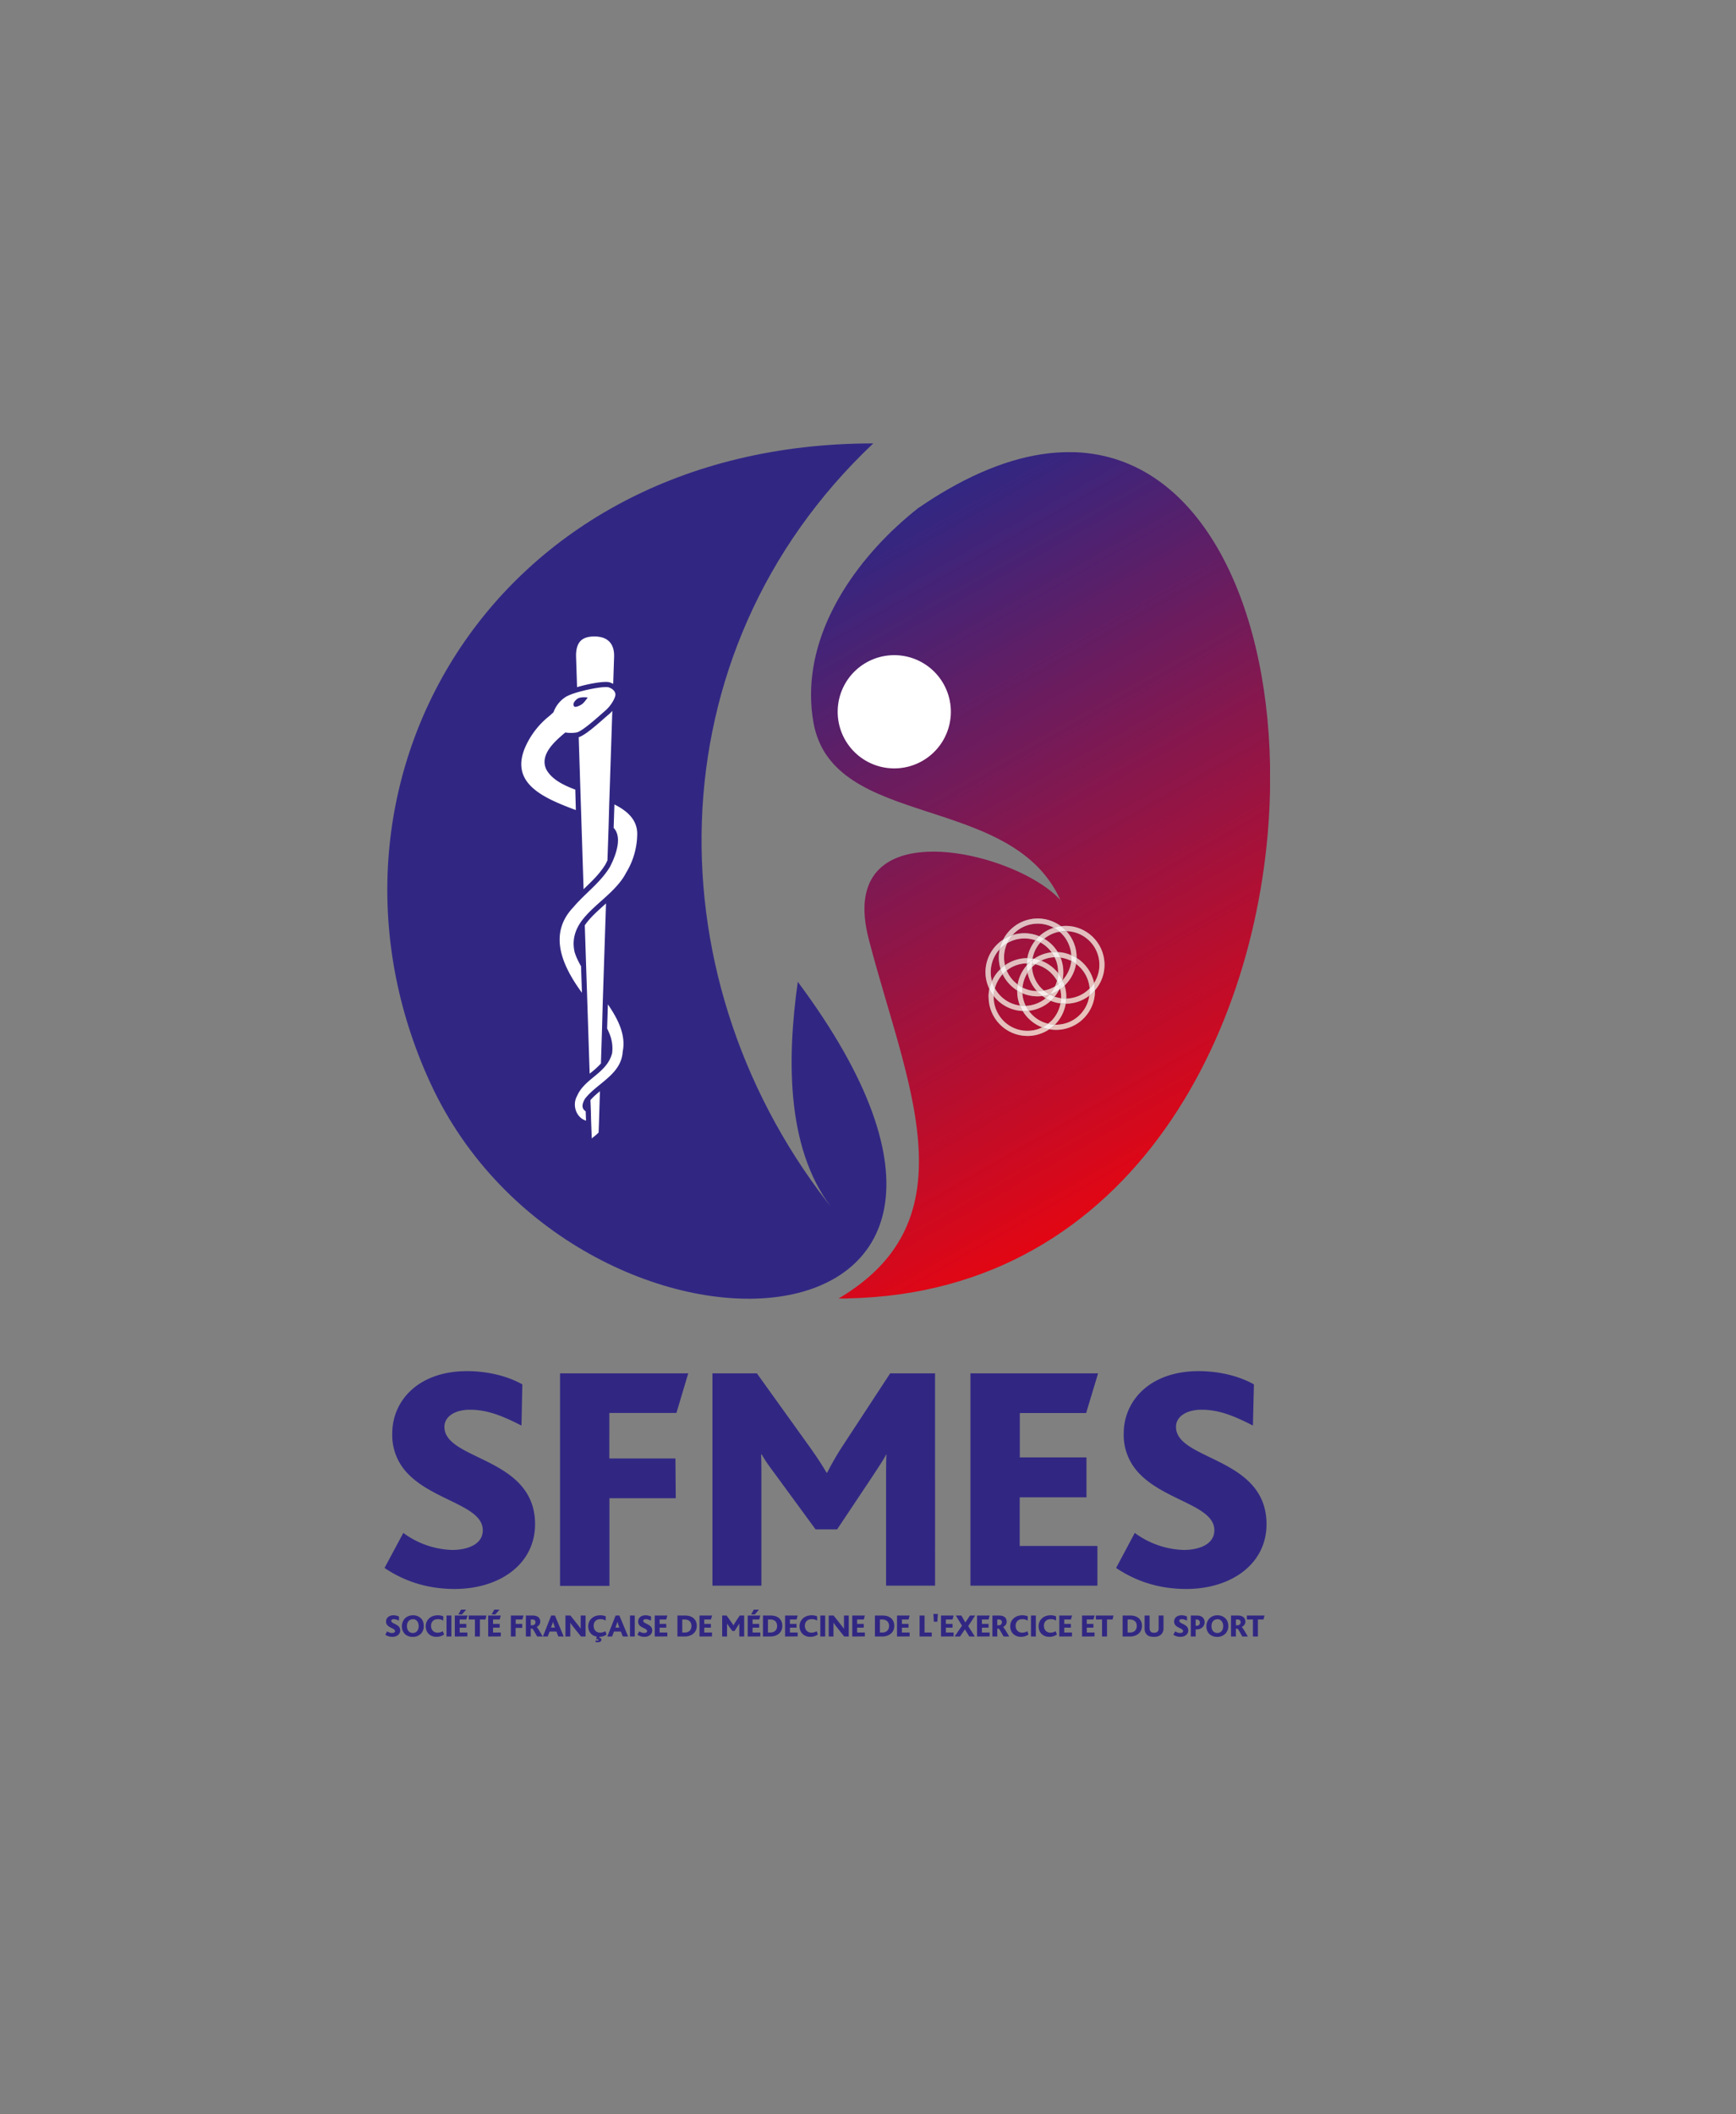
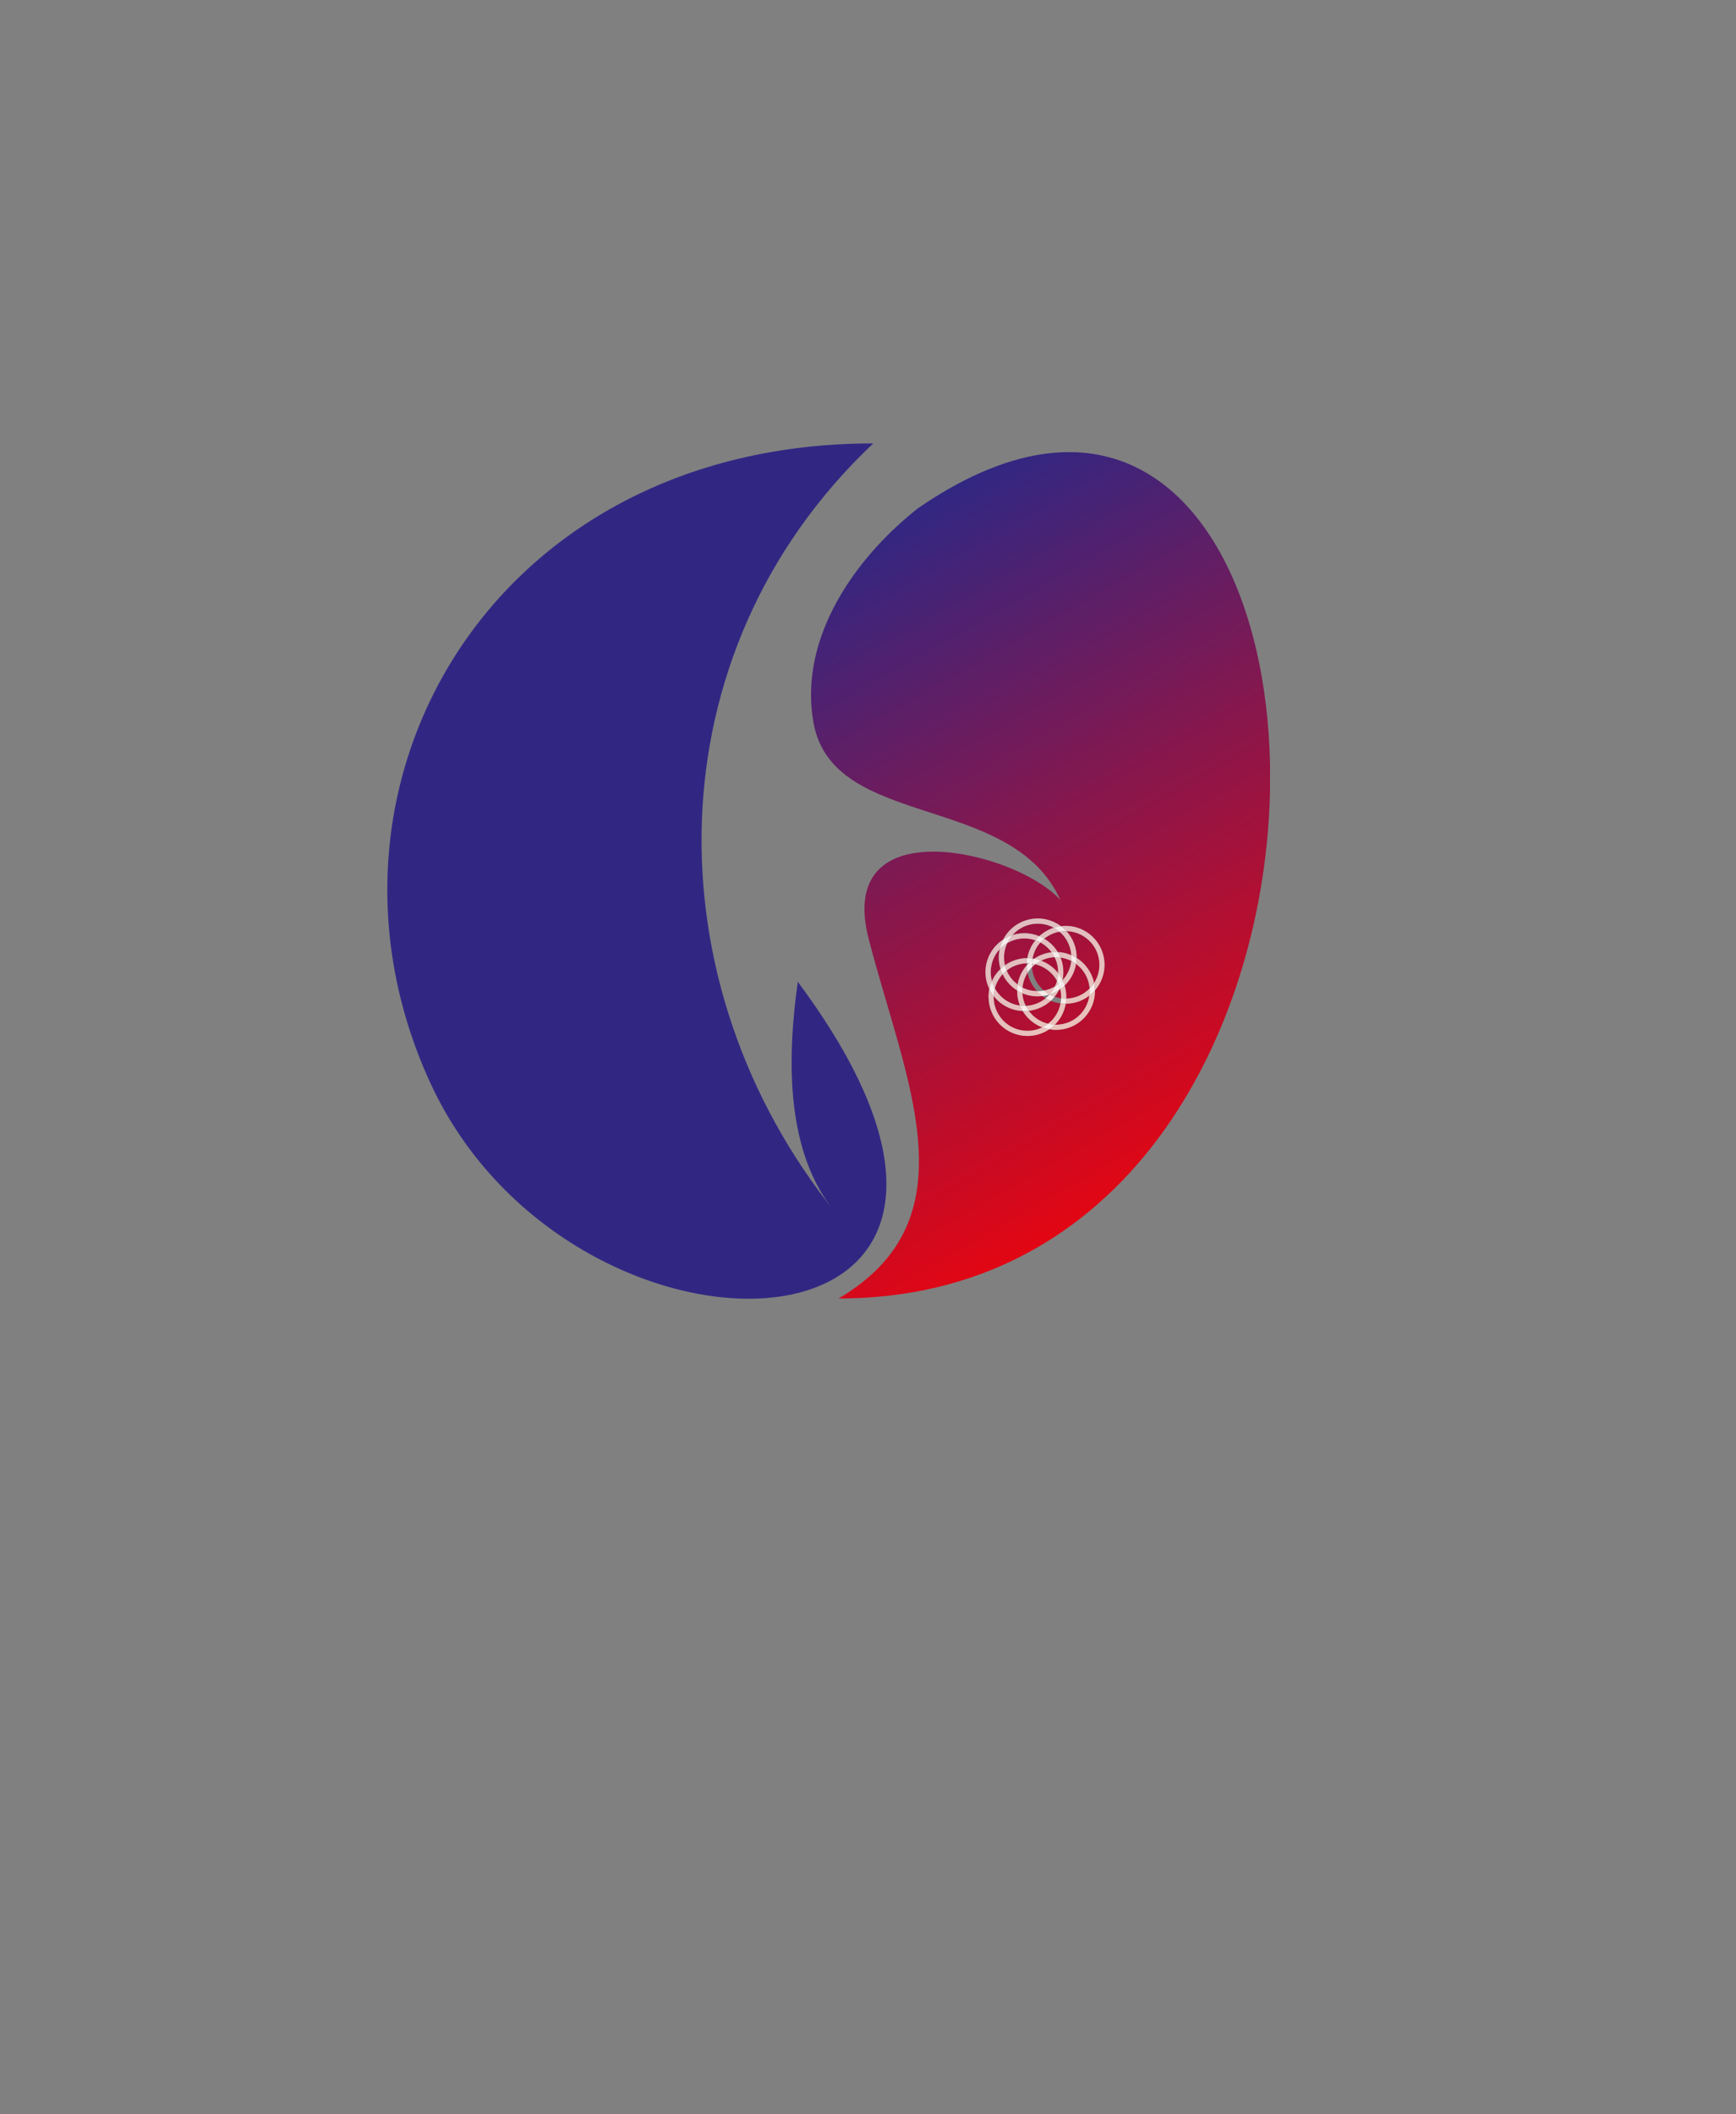
<svg xmlns="http://www.w3.org/2000/svg" viewBox="0 0 209.37 254.87" height="254.87" width="209.37">
  <rect x="0" y="0" width="209.37" height="254.87" fill="#808080" stroke="none" />
  <defs>
    <clipPath id="G" clipPathUnits="userSpaceOnUse">
      <path d="M93.4 104.37l.17.12-.15.03-.03-.15m.29-.37a3.09 3.09 0 001.96-1.5c.05.22.09.45.1.69-.4.5-.93.9-1.54 1.13-.19-.09-.36-.2-.52-.32m2.44-1.46h.01v0m-.2-.8c.05-.22.08-.46.08-.71v-.1c.13-.03.27-.04.4-.04h.06a3.49 3.49 0 01-.15 1.18 3.51 3.51 0 00-.4-.32" />
    </clipPath>
    <clipPath id="a" clipPathUnits="userSpaceOnUse">
      <path d="M0 0h148.09v191.15H0z" />
    </clipPath>
    <clipPath id="ak" clipPathUnits="userSpaceOnUse">
      <path d="M95.95 100.46l.46-.03h.01c.03.15.05.3.05.46h-.05c-.14 0-.28.01-.41.03 0-.16-.03-.31-.06-.46" />
    </clipPath>
    <clipPath id="d" clipPathUnits="userSpaceOnUse">
-       <path d="M0 0h148.09v191.15H0z" />
-     </clipPath>
+       </clipPath>
    <clipPath id="e" clipPathUnits="userSpaceOnUse">
      <path d="M91.6 106.63a3.08 3.08 0 01-.48-.73 3.04 3.04 0 002.56.26c.11.14.23.26.35.37a3.53 3.53 0 01-2.44.1m2.67-.53a3.87 3.87 0 01-.13-.13 3.03 3.03 0 001.02-.9c.13.02.26.03.4.03h.15c-.3.5-.72.91-1.22 1.2a2.92 2.92 0 01-.22-.2m-5.1-2.82c0-.54.13-1.06.36-1.52.05.24.13.48.23.7a3.04 3.04 0 00.7 2.9c.07.3.17.6.31.87a3.52 3.52 0 01-1.6-2.95m6.26 1.35a2.95 2.95 0 00.31-1.44c.16-.2.29-.4.4-.63a3.5 3.5 0 01-.18 2.05l-.4.02h-.13m.03-2.64l.32.22-.14.29c-.04-.18-.1-.35-.18-.5m-5.54-.88a3.5 3.5 0 012.62-1.35c-.1.15-.18.32-.25.49-.68.09-1.29.4-1.75.87a3 3 0 00-.52.69c-.06-.22-.1-.46-.1-.7m5.07.15l-.01-.01c.14-.08.29-.14.44-.2.16.19.29.4.4.6-.25-.16-.54-.3-.83-.4m-2.18-1.02c.08-.16.17-.31.28-.45a3.5 3.5 0 011.99.9c-.16.07-.3.14-.45.23-.5-.4-1.13-.66-1.82-.69" />
    </clipPath>
    <clipPath id="ai" clipPathUnits="userSpaceOnUse">
      <path d="M93.06 104.08a3 3 0 00.3-.03l.03.32a3.78 3.78 0 01-.32-.3" />
    </clipPath>
    <clipPath id="g" clipPathUnits="userSpaceOnUse">
      <path d="M90.77 106.23c.25.17.53.3.83.4l.13.14a3.04 3.04 0 003.61.53c.21.06.43.1.65.14a3.52 3.52 0 01-5.22-1.2m5.09.7c.06-.05.13-.1.19-.17.5-.5.83-1.2.88-1.96.17-.07.33-.15.48-.24v.04a3.5 3.5 0 01-.93 2.38h-.06a3 3 0 01-.56-.05m-5.33-1.5a1.5 1.5 0 01-.08-.08 3.53 3.53 0 01.08-1.79c.12.12.26.23.4.33a3.04 3.04 0 00.2 2 3 3 0 01-.6-.46m.27-2.25a3.63 3.63 0 01-.08-.1c.29-.6.74-1.1 1.3-1.46 0 .18.03.36.05.53l-.34.3c-.27.28-.5.6-.65.97-.1-.07-.2-.16-.28-.24" />
    </clipPath>
    <clipPath id="ag" clipPathUnits="userSpaceOnUse">
      <path d="M92.95 104.55a3.6 3.6 0 01-.05-.47h.16l.33.29.03.15c-.15.02-.3.03-.46.03z" />
    </clipPath>
    <clipPath id="i" clipPathUnits="userSpaceOnUse">
      <path d="M90.77 106.23a3.53 3.53 0 01-.32-.87l.08.08a3 3 0 00.6.46c.12.27.28.51.47.73a3.5 3.5 0 01-.83-.4" />
    </clipPath>
    <clipPath id="ae" clipPathUnits="userSpaceOnUse">
      <path d="M92.9 103.9c0-.23.03-.46.07-.67.12.18.25.34.4.5v.32a3 3 0 01-.3.03 4 4 0 01-.17-.18" />
    </clipPath>
    <clipPath id="k" clipPathUnits="userSpaceOnUse">
      <path d="M96.13 102.55c.08-.16.14-.31.19-.48.54.52.91 1.2 1.04 1.96-.14.1-.28.2-.43.27a3.05 3.05 0 00-.8-1.75m-1.68-.93c.15-.14.33-.26.5-.36h.03c.19.23.35.47.47.73-.3-.18-.64-.3-1-.37m-1.96-.04v-.2a3.53 3.53 0 011.82-.26c-.17.14-.34.28-.48.45-.48 0-.93.12-1.32.32a3.2 3.2 0 01-.02-.3m3.32.08l.12.08-.03.1a2.95 2.95 0 00-.09-.18" />
    </clipPath>
    <clipPath id="ac" clipPathUnits="userSpaceOnUse">
      <path d="M93.89 101.56h-.06c.14-.16.3-.3.49-.44.22.03.43.08.64.14-.18.1-.36.22-.51.36a3 3 0 00-.56-.06" />
    </clipPath>
    <clipPath id="m" clipPathUnits="userSpaceOnUse">
      <path d="M95.45 102c-.12-.27-.28-.51-.47-.73.3.1.58.23.83.4l.09.18-.13.36c-.1-.08-.2-.15-.32-.22" />
    </clipPath>
    <clipPath id="aa" clipPathUnits="userSpaceOnUse">
      <path d="M94.84 101.13a2.58 2.58 0 00-.22-.2c.14-.1.3-.17.45-.24.12.12.24.24.34.37-.15.06-.3.12-.44.2a2.56 2.56 0 00-.13-.13" />
    </clipPath>
    <clipPath id="o" clipPathUnits="userSpaceOnUse">
      <path d="M95.95 104.6a3 3 0 00.97-.3l.02.31v.2c-.39.17-.8.27-1.24.29.1-.16.18-.32.25-.5m-2.38-.1c.22-.04.43-.1.63-.18.37.19.78.3 1.22.31-.07.16-.16.3-.27.45a3.5 3.5 0 01-1.58-.58m-.2-.55v-.22l.02.01c.09.1.18.18.29.26l-.31.05v-.1m-1.3-1.79c.14-.1.28-.19.44-.27.05.5.21.94.46 1.34-.04.21-.07.44-.07.67a3.5 3.5 0 01-.83-1.74" />
    </clipPath>
    <clipPath id="Y" clipPathUnits="userSpaceOnUse">
      <path d="M92.9 104.08v-.13-.05a4 4 0 00.16.18h-.16m.07-.85c.13-.64.43-1.2.86-1.67h.06a3 3 0 01.56.05l-.2.18c-.5.5-.83 1.18-.88 1.94a3.12 3.12 0 01-.4-.5m1.35-2.1c.1-.08.2-.15.3-.2a2.56 2.56 0 01.35.34v-.01h-.01c-.2-.06-.42-.11-.64-.14m.75-.43c.28-.11.57-.2.88-.23.03.15.05.3.06.46-.2.03-.4.08-.6.14-.1-.13-.22-.25-.34-.37" />
    </clipPath>
    <clipPath id="q" clipPathUnits="userSpaceOnUse">
      <path d="M95.15 105.08c.1-.14.2-.3.27-.45h.12c.14 0 .27 0 .4-.02a3.5 3.5 0 01-.24.49h-.16c-.13 0-.26 0-.39-.02" />
    </clipPath>
    <clipPath id="W" clipPathUnits="userSpaceOnUse">
      <path d="M98.59 101.8v-.22c0-.14 0-.28-.03-.42.18.14.35.3.5.47 0 .23-.03.45-.07.67a3.08 3.08 0 00-.4-.5" />
    </clipPath>
    <clipPath id="s" clipPathUnits="userSpaceOnUse">
      <path d="M97.36 104.03a3.04 3.04 0 001.23-2.23c.15.15.28.32.4.5-.2.95-.79 1.77-1.58 2.27 0-.18-.02-.36-.05-.54m-5.33-2.45c0-.46.09-.91.25-1.32l.4-.03h.12c-.17.36-.28.74-.3 1.15-.17.07-.32.16-.47.25v-.05m6.53-.42a3.04 3.04 0 00-3.02-2.63h-.1c-.16-.15-.33-.29-.5-.41a3.52 3.52 0 014.13 3.46l-.01.05a3.57 3.57 0 00-.5-.47m-5.87-1.4l-.16.01c.4-.67 1.03-1.2 1.77-1.48.19.1.36.2.53.33a2.98 2.98 0 00-1.75 1.17 3.33 3.33 0 00-.4-.02" />
    </clipPath>
    <clipPath id="U" clipPathUnits="userSpaceOnUse">
      <path d="M95.35 107.3c.18-.1.35-.22.5-.36a3 3 0 00.57.06h.06c-.15.16-.31.3-.49.44a3.51 3.51 0 01-.64-.14" />
    </clipPath>
    <clipPath id="u" clipPathUnits="userSpaceOnUse">
      <path d="M92.28 100.26c.07-.17.16-.34.25-.49h.16c.13 0 .26 0 .39.02-.1.14-.2.29-.27.44h-.12c-.14 0-.27.01-.4.03z" />
    </clipPath>
    <clipPath id="S" clipPathUnits="userSpaceOnUse">
      <path d="M93.69 106.17c.15-.06.3-.12.44-.2l.13.13.22.2c-.14.1-.29.17-.45.23a3.54 3.54 0 01-.34-.36" />
    </clipPath>
    <clipPath id="w" clipPathUnits="userSpaceOnUse">
      <path d="M96.94 104.61l-.01-.3c.15-.09.3-.18.43-.28.03.18.04.36.05.54-.15.09-.31.17-.48.24l.01-.2m-4.91-2.98c.15-.1.3-.18.47-.25v.51c-.15.08-.29.17-.43.27a3.57 3.57 0 01-.04-.53" />
    </clipPath>
    <clipPath id="Q" clipPathUnits="userSpaceOnUse">
      <path d="M95.99 107.44c.18-.14.34-.28.49-.45a3.04 3.04 0 002.99-3.05c0-.6-.18-1.16-.48-1.64.04-.22.07-.44.07-.67a3.52 3.52 0 01-2.64 5.84c-.15 0-.3-.02-.43-.03m-1.96-.9c.16-.07.31-.15.45-.23.4.32.86.54 1.38.63-.16.14-.33.26-.51.36a3.5 3.5 0 01-1.32-.77m-1.08-1.98c.16 0 .32-.01.47-.03.1.55.35 1.05.71 1.45-.14.08-.29.14-.44.2a3.52 3.52 0 01-.74-1.62m5.62-2.76a3.04 3.04 0 00-2.1-.9c0-.15-.02-.31-.05-.46.81 0 1.55.27 2.14.73l.03.42v.22l-.02-.01" />
    </clipPath>
    <clipPath id="y" clipPathUnits="userSpaceOnUse">
      <path d="M90.92 103.9c.04-.16.1-.32.16-.47.5.4 1.13.64 1.82.65 0 .16.02.32.05.47a3.5 3.5 0 01-2.03-.65m-1.17-1.43c.06-.23.15-.45.26-.65.13.48.38.92.7 1.28a3.7 3.7 0 00-.18.47c-.33-.3-.6-.68-.78-1.1m-.3-1.44a3.52 3.52 0 013.5-3.52c.74 0 1.42.23 1.98.6-.22.05-.43.1-.63.18a3.04 3.04 0 00-3.5.58c-.55.56-.9 1.32-.9 2.16l.01.1c-.15.19-.28.4-.4.63a3.56 3.56 0 01-.07-.73m5.68-2.16l-.3-.25c.2-.05.4-.08.62-.09.5.5.86 1.16.98 1.9-.16 0-.31 0-.47.03a3.04 3.04 0 00-.83-1.59" />
    </clipPath>
    <clipPath id="O" clipPathUnits="userSpaceOnUse">
      <path d="M93.4 104.37c-.02-.1-.03-.21-.03-.32l.3-.05c.17.12.34.23.53.32-.2.08-.41.14-.63.18a3.72 3.72 0 01-.18-.13" />
    </clipPath>
    <clipPath id="A" clipPathUnits="userSpaceOnUse">
      <path d="M89.52 101.76c.1-.23.24-.44.39-.64 0 .24.04.48.1.7-.11.2-.2.42-.26.65-.1-.23-.18-.47-.23-.71" />
    </clipPath>
    <clipPath id="M" clipPathUnits="userSpaceOnUse">
      <path d="M96.05 102.46a3.19 3.19 0 00-.28-.25c.05-.11.1-.24.13-.36.1.22.17.45.22.69a2.9 2.9 0 00-.07-.08" />
    </clipPath>
    <clipPath id="C" clipPathUnits="userSpaceOnUse">
      <path d="M90.53 103.57c.05-.16.11-.32.18-.47l.1.09c.08.08.17.17.27.24-.07.15-.12.3-.16.47a3.6 3.6 0 01-.4-.33" />
    </clipPath>
    <clipPath id="K" clipPathUnits="userSpaceOnUse">
      <path d="M96.12 102.54a3.46 3.46 0 00-.22-.7l.02-.1c.14.1.28.21.4.33-.05.17-.11.32-.19.48v-.01" />
    </clipPath>
    <clipPath id="E" clipPathUnits="userSpaceOnUse">
      <path d="M94.3 98.3c.2-.09.42-.14.63-.18.18.12.35.26.5.41-.2.01-.4.04-.6.09a3.1 3.1 0 00-.53-.33" />
    </clipPath>
    <clipPath id="I" clipPathUnits="userSpaceOnUse">
      <path d="M95.64 102.5l.13-.29.28.25.07.08v.02c-.1.22-.23.43-.38.63-.01-.24-.05-.47-.1-.7" />
    </clipPath>
    <clipPath id="b" clipPathUnits="userSpaceOnUse">
      <path d="M96.7 150.31c-3.22 0-6.86-1.03-10.88-3.33-.9-.51-1.82-1.1-2.76-1.74-5.17-4.08-9.69-10.25-9.68-16.89 0-.83.07-1.66.22-2.5 1.75-9.75 17.95-6.27 22.34-16.05l-.02.03-.06.06-.03.03c-2.26 2.39-8.04 4.59-12.37 4.22-3.64-.3-6.26-2.44-4.87-7.83 1.85-7.16 4.56-14.12 4.55-20.14 0-4.9-1.78-9.16-7.27-12.4H76.64l.02.01h.06c25.94.52 37.79 24.93 38.19 46.03V122c-.29 15-6.46 27.81-17.54 28.3l-.66.01zm-7.26-49.28c0 .25.03.5.08.73a3.52 3.52 0 001.25 4.47 3.5 3.5 0 005.22 1.2l.42.03a3.52 3.52 0 003.52-3.51c0-.9-.33-1.7-.87-2.32v-.05a3.5 3.5 0 00-4.13-3.46 3.52 3.52 0 00-5.49 2.91m2.3 5.74l-.14-.14a3.52 3.52 0 002.44-.1c.37.35.81.6 1.3.77a3.04 3.04 0 01-3.61-.53m5.68-2.16v-.04c.8-.5 1.38-1.32 1.58-2.27a3.04 3.04 0 01-.41 3.8c-.55.54-1.28.88-2.1.9a3.5 3.5 0 00.93-2.39m-2.93 1.7c.5-.3.92-.72 1.22-1.21.44-.02.85-.12 1.23-.29a3.04 3.04 0 01-.88 1.96 2.8 2.8 0 01-.2.17c-.5-.09-.98-.31-1.36-.63m-3.37-.4a3.06 3.06 0 01-.2-2v-.01c.58.4 1.27.65 2.03.65.1.6.36 1.16.74 1.62a3.04 3.04 0 01-2.56-.26m2.29-1.4c.05 0 .1 0 .15-.02.46.32 1 .52 1.58.59-.09.13-.2.25-.3.36-.22.2-.45.39-.72.53-.36-.4-.6-.9-.71-1.45m-3.78-1.24c0-.28.03-.55.1-.81.2.42.46.8.79 1.1a3.5 3.5 0 00-.08 1.79 3.04 3.04 0 01-.81-2.08m4.56 1.04a3.53 3.53 0 001.54-1.13v.1c0 .48-.12.94-.32 1.34a3.05 3.05 0 01-1.22-.3m2-1.05c0-.25-.02-.49-.07-.72v-.01c.44.47.73 1.08.8 1.75a3 3 0 01-.98.3c.16-.4.25-.85.25-1.32m-5.12.15c.15-.36.37-.7.65-.97l.34-.3c.11.66.4 1.26.83 1.74v.18a3.04 3.04 0 01-1.82-.65m5.24-1.36c.1-.33.16-.68.16-1.04v-.13c.81.01 1.55.35 2.1.89v.01a3.07 3.07 0 01-1.23 2.23 3.5 3.5 0 00-1.03-1.96m-2.93 1.67l-.02-.01c.05-.76.38-1.44.89-1.94l.19-.18c.36.07.7.2 1 .38.08.16.14.33.18.5a3.06 3.06 0 01-1.96 1.5c-.1-.07-.2-.16-.28-.25m-.88-1.85c.4-.2.84-.31 1.32-.32a3.5 3.5 0 00-.86 1.66c-.25-.4-.41-.85-.46-1.34m-2.5-.07a3.03 3.03 0 012.27-1.56c-.16.4-.25.86-.25 1.32v.05c-.57.35-1.03.86-1.32 1.47-.32-.36-.57-.8-.7-1.28m5.8-.15a3.48 3.48 0 00-.4-.6c.2-.07.4-.12.6-.15v.11c0 .25-.03.49-.08.72a2.81 2.81 0 00-.12-.08m-3-1.43c.68.02 1.3.27 1.8.68l-.3.2a3.53 3.53 0 00-1.82.26c.04-.4.14-.8.32-1.14m2.15 1.02h0m1.46-.83a3.5 3.5 0 00-.98-1.9h.1a3.04 3.04 0 013.02 2.63 3.5 3.5 0 00-2.14-.73m-6.51.6a3.04 3.04 0 013.05-3.05c.48 0 .94.11 1.34.31-.74.28-1.37.8-1.77 1.48a3.5 3.5 0 00-2.62 1.35v-.09m3.17-1.24c.09-.13.2-.25.3-.36.4-.4.9-.68 1.45-.81l.29.25c.42.43.72.97.84 1.59-.31.04-.61.12-.9.23a3.5 3.5 0 00-1.98-.9" />
    </clipPath>
    <linearGradient id="r" spreadMethod="pad" gradientTransform="matrix(-31.712 54.926 54.926 31.712 78.04 69.26)" gradientUnits="userSpaceOnUse" y2="0" x2="1" y1="0" x1="0">
      <stop offset="0" stop-color="#feeee7" />
      <stop offset="1" stop-color="#ebe8f5" />
    </linearGradient>
    <linearGradient id="H" spreadMethod="pad" gradientTransform="matrix(-31.712 54.926 54.926 31.712 78.04 69.26)" gradientUnits="userSpaceOnUse" y2="0" x2="1" y1="0" x1="0">
      <stop offset="0" stop-color="#f9c4af" />
      <stop offset="1" stop-color="#bcb4da" />
    </linearGradient>
    <linearGradient id="J" spreadMethod="pad" gradientTransform="matrix(-31.712 54.926 54.926 31.712 78.04 69.26)" gradientUnits="userSpaceOnUse" y2="0" x2="1" y1="0" x1="0">
      <stop offset="0" stop-color="#feeee7" />
      <stop offset="1" stop-color="#ebe8f5" />
    </linearGradient>
    <linearGradient id="D" spreadMethod="pad" gradientTransform="matrix(-31.712 54.926 54.926 31.712 78.04 69.26)" gradientUnits="userSpaceOnUse" y2="0" x2="1" y1="0" x1="0">
      <stop offset="0" stop-color="#feeee7" />
      <stop offset="1" stop-color="#ebe8f5" />
    </linearGradient>
    <linearGradient id="L" spreadMethod="pad" gradientTransform="matrix(-31.712 54.926 54.926 31.712 78.04 69.26)" gradientUnits="userSpaceOnUse" y2="0" x2="1" y1="0" x1="0">
      <stop offset="0" stop-color="#feeee7" />
      <stop offset="1" stop-color="#ebe8f5" />
    </linearGradient>
    <linearGradient id="B" spreadMethod="pad" gradientTransform="matrix(-31.712 54.926 54.926 31.712 78.04 69.26)" gradientUnits="userSpaceOnUse" y2="0" x2="1" y1="0" x1="0">
      <stop offset="0" stop-color="#feeee7" />
      <stop offset="1" stop-color="#ebe8f5" />
    </linearGradient>
    <linearGradient id="N" spreadMethod="pad" gradientTransform="matrix(-31.712 54.926 54.926 31.712 78.04 69.26)" gradientUnits="userSpaceOnUse" y2="0" x2="1" y1="0" x1="0">
      <stop offset="0" stop-color="#fffaf8" />
      <stop offset="1" stop-color="#f9f8fc" />
    </linearGradient>
    <linearGradient id="z" spreadMethod="pad" gradientTransform="matrix(-31.712 54.926 54.926 31.712 78.04 69.26)" gradientUnits="userSpaceOnUse" y2="0" x2="1" y1="0" x1="0">
      <stop offset="0" stop-color="#f9c4af" />
      <stop offset="1" stop-color="#bcb4da" />
    </linearGradient>
    <linearGradient id="P" spreadMethod="pad" gradientTransform="matrix(-31.712 54.926 54.926 31.712 78.04 69.26)" gradientUnits="userSpaceOnUse" y2="0" x2="1" y1="0" x1="0">
      <stop offset="0" stop-color="#feeee7" />
      <stop offset="1" stop-color="#ebe8f5" />
    </linearGradient>
    <linearGradient id="x" spreadMethod="pad" gradientTransform="matrix(-31.712 54.926 54.926 31.712 78.04 69.26)" gradientUnits="userSpaceOnUse" y2="0" x2="1" y1="0" x1="0">
      <stop offset="0" stop-color="#feeee7" />
      <stop offset="1" stop-color="#ebe8f5" />
    </linearGradient>
    <linearGradient id="R" spreadMethod="pad" gradientTransform="matrix(-31.712 54.926 54.926 31.712 78.04 69.26)" gradientUnits="userSpaceOnUse" y2="0" x2="1" y1="0" x1="0">
      <stop offset="0" stop-color="#f9c4af" />
      <stop offset="1" stop-color="#bcb4da" />
    </linearGradient>
    <linearGradient id="v" spreadMethod="pad" gradientTransform="matrix(-31.712 54.926 54.926 31.712 78.04 69.26)" gradientUnits="userSpaceOnUse" y2="0" x2="1" y1="0" x1="0">
      <stop offset="0" stop-color="#feeee7" />
      <stop offset="1" stop-color="#ebe8f5" />
    </linearGradient>
    <linearGradient id="T" spreadMethod="pad" gradientTransform="matrix(-31.712 54.926 54.926 31.712 78.04 69.26)" gradientUnits="userSpaceOnUse" y2="0" x2="1" y1="0" x1="0">
      <stop offset="0" stop-color="#feeee7" />
      <stop offset="1" stop-color="#ebe8f5" />
    </linearGradient>
    <linearGradient id="t" spreadMethod="pad" gradientTransform="matrix(-31.712 54.926 54.926 31.712 78.04 69.26)" gradientUnits="userSpaceOnUse" y2="0" x2="1" y1="0" x1="0">
      <stop offset="0" stop-color="#f9c4af" />
      <stop offset="1" stop-color="#bcb4da" />
    </linearGradient>
    <linearGradient id="V" spreadMethod="pad" gradientTransform="matrix(-31.712 54.926 54.926 31.712 78.04 69.26)" gradientUnits="userSpaceOnUse" y2="0" x2="1" y1="0" x1="0">
      <stop offset="0" stop-color="#feeee7" />
      <stop offset="1" stop-color="#ebe8f5" />
    </linearGradient>
    <linearGradient id="F" spreadMethod="pad" gradientTransform="matrix(-31.712 54.926 54.926 31.712 78.04 69.26)" gradientUnits="userSpaceOnUse" y2="0" x2="1" y1="0" x1="0">
      <stop offset="0" stop-color="#feeee7" />
      <stop offset="1" stop-color="#ebe8f5" />
    </linearGradient>
    <linearGradient id="X" spreadMethod="pad" gradientTransform="matrix(-31.712 54.926 54.926 31.712 78.04 69.26)" gradientUnits="userSpaceOnUse" y2="0" x2="1" y1="0" x1="0">
      <stop offset="0" stop-color="#feeee7" />
      <stop offset="1" stop-color="#ebe8f5" />
    </linearGradient>
    <linearGradient id="p" spreadMethod="pad" gradientTransform="matrix(-31.712 54.926 54.926 31.712 78.04 69.26)" gradientUnits="userSpaceOnUse" y2="0" x2="1" y1="0" x1="0">
      <stop offset="0" stop-color="#f9c4af" />
      <stop offset="1" stop-color="#bcb4da" />
    </linearGradient>
    <linearGradient id="Z" spreadMethod="pad" gradientTransform="matrix(-31.712 54.926 54.926 31.712 78.04 69.26)" gradientUnits="userSpaceOnUse" y2="0" x2="1" y1="0" x1="0">
      <stop offset="0" stop-color="#f9c4af" />
      <stop offset="1" stop-color="#bcb4da" />
    </linearGradient>
    <linearGradient id="n" spreadMethod="pad" gradientTransform="matrix(-31.712 54.926 54.926 31.712 78.04 69.26)" gradientUnits="userSpaceOnUse" y2="0" x2="1" y1="0" x1="0">
      <stop offset="0" stop-color="#feeee7" />
      <stop offset="1" stop-color="#ebe8f5" />
    </linearGradient>
    <linearGradient id="ab" spreadMethod="pad" gradientTransform="matrix(-31.712 54.926 54.926 31.712 78.04 69.26)" gradientUnits="userSpaceOnUse" y2="0" x2="1" y1="0" x1="0">
      <stop offset="0" stop-color="#feeee7" />
      <stop offset="1" stop-color="#ebe8f5" />
    </linearGradient>
    <linearGradient id="l" spreadMethod="pad" gradientTransform="matrix(-31.712 54.926 54.926 31.712 78.04 69.26)" gradientUnits="userSpaceOnUse" y2="0" x2="1" y1="0" x1="0">
      <stop offset="0" stop-color="#f9c4af" />
      <stop offset="1" stop-color="#bcb4da" />
    </linearGradient>
    <linearGradient id="ad" spreadMethod="pad" gradientTransform="matrix(-31.712 54.926 54.926 31.712 78.04 69.26)" gradientUnits="userSpaceOnUse" y2="0" x2="1" y1="0" x1="0">
      <stop offset="0" stop-color="#feeee7" />
      <stop offset="1" stop-color="#ebe8f5" />
    </linearGradient>
    <linearGradient id="j" spreadMethod="pad" gradientTransform="matrix(-31.712 54.926 54.926 31.712 78.04 69.26)" gradientUnits="userSpaceOnUse" y2="0" x2="1" y1="0" x1="0">
      <stop offset="0" stop-color="#feeee7" />
      <stop offset="1" stop-color="#ebe8f5" />
    </linearGradient>
    <linearGradient id="af" spreadMethod="pad" gradientTransform="matrix(-31.712 54.926 54.926 31.712 78.04 69.26)" gradientUnits="userSpaceOnUse" y2="0" x2="1" y1="0" x1="0">
      <stop offset="0" stop-color="#feeee7" />
      <stop offset="1" stop-color="#ebe8f5" />
    </linearGradient>
    <linearGradient id="h" spreadMethod="pad" gradientTransform="matrix(-31.712 54.926 54.926 31.712 78.04 69.26)" gradientUnits="userSpaceOnUse" y2="0" x2="1" y1="0" x1="0">
      <stop offset="0" stop-color="#f9c4af" />
      <stop offset="1" stop-color="#bcb4da" />
    </linearGradient>
    <linearGradient id="ah" spreadMethod="pad" gradientTransform="matrix(-31.712 54.926 54.926 31.712 78.04 69.26)" gradientUnits="userSpaceOnUse" y2="0" x2="1" y1="0" x1="0">
      <stop offset="0" stop-color="#feeee7" />
      <stop offset="1" stop-color="#ebe8f5" />
    </linearGradient>
    <linearGradient id="f" spreadMethod="pad" gradientTransform="matrix(-31.712 54.926 54.926 31.712 78.04 69.26)" gradientUnits="userSpaceOnUse" y2="0" x2="1" y1="0" x1="0">
      <stop offset="0" stop-color="#f9c4af" />
      <stop offset="1" stop-color="#bcb4da" />
    </linearGradient>
    <linearGradient id="aj" spreadMethod="pad" gradientTransform="matrix(-31.712 54.926 54.926 31.712 78.04 69.26)" gradientUnits="userSpaceOnUse" y2="0" x2="1" y1="0" x1="0">
      <stop offset="0" stop-color="#fffaf8" />
      <stop offset="1" stop-color="#f9f8fc" />
    </linearGradient>
    <linearGradient id="c" spreadMethod="pad" gradientTransform="matrix(-31.712 54.926 54.926 31.712 78.04 69.26)" gradientUnits="userSpaceOnUse" y2="0" x2="1" y1="0" x1="0">
      <stop offset="0" stop-color="#e30613" />
      <stop offset="1" stop-color="#312783" />
    </linearGradient>
    <linearGradient id="al" spreadMethod="pad" gradientTransform="matrix(-31.712 54.926 54.926 31.712 78.04 69.26)" gradientUnits="userSpaceOnUse" y2="0" x2="1" y1="0" x1="0">
      <stop offset="0" stop-color="#feeee7" />
      <stop offset="1" stop-color="#ebe8f5" />
    </linearGradient>
  </defs>
  <g clip-path="url(#a)" transform="matrix(1.333 0 0 -1.333 0 254.87)">
    <path d="M79 151.1c-34.8 0-52.32-31.3-40.05-57.87 12.98-28.11 59.78-26.44 33.23 9.18-1-7.14-1.08-15.54 3.46-20.93-16.74 20.66-16.75 50.63 3.37 69.62" fill="#312783" />
  </g>
  <g clip-path="url(#b)" transform="matrix(1.333 0 0 -1.333 0 254.87)">
    <path d="M96.7 150.31c-3.22 0-6.86-1.03-10.88-3.33-.9-.51-1.82-1.1-2.76-1.74-5.17-4.08-9.69-10.25-9.68-16.89 0-.83.07-1.66.22-2.5 1.75-9.75 17.95-6.27 22.34-16.05l-.02.03-.06.06-.03.03c-2.26 2.39-8.04 4.59-12.37 4.22-3.64-.3-6.26-2.44-4.87-7.83 1.85-7.16 4.56-14.12 4.55-20.14 0-4.9-1.78-9.16-7.27-12.4H76.64l.02.01h.06c25.94.52 37.79 24.93 38.19 46.03V122c-.29 15-6.46 27.81-17.54 28.3l-.66.01zm-7.26-49.28c0 .25.03.5.08.73a3.52 3.52 0 001.25 4.47 3.5 3.5 0 005.22 1.2l.42.03a3.52 3.52 0 003.52-3.51c0-.9-.33-1.7-.87-2.32v-.05a3.5 3.5 0 00-4.13-3.46 3.52 3.52 0 00-5.49 2.91m2.3 5.74l-.14-.14a3.52 3.52 0 002.44-.1c.37.35.81.6 1.3.77a3.04 3.04 0 01-3.61-.53m5.68-2.16v-.04c.8-.5 1.38-1.32 1.58-2.27a3.04 3.04 0 01-.41 3.8c-.55.54-1.28.88-2.1.9a3.5 3.5 0 00.93-2.39m-2.93 1.7c.5-.3.92-.72 1.22-1.21.44-.02.85-.12 1.23-.29a3.04 3.04 0 01-.88 1.96 2.8 2.8 0 01-.2.17c-.5-.09-.98-.31-1.36-.63m-3.37-.4a3.06 3.06 0 01-.2-2v-.01c.58.4 1.27.65 2.03.65.1.6.36 1.16.74 1.62a3.04 3.04 0 01-2.56-.26m2.29-1.4c.05 0 .1 0 .15-.02.46.32 1 .52 1.58.59-.09.13-.2.25-.3.36-.22.2-.45.39-.72.53-.36-.4-.6-.9-.71-1.45m-3.78-1.24c0-.28.03-.55.1-.81.2.42.46.8.79 1.1a3.5 3.5 0 00-.08 1.79 3.04 3.04 0 01-.81-2.08m4.56 1.04a3.53 3.53 0 001.54-1.13v.1c0 .48-.12.94-.32 1.34a3.05 3.05 0 01-1.22-.3m2-1.05c0-.25-.02-.49-.07-.72v-.01c.44.47.73 1.08.8 1.75a3 3 0 01-.98.3c.16-.4.25-.85.25-1.32m-5.12.15c.15-.36.37-.7.65-.97l.34-.3c.11.66.4 1.26.83 1.74v.18a3.04 3.04 0 01-1.82-.65m5.24-1.36c.1-.33.16-.68.16-1.04v-.13c.81.01 1.55.35 2.1.89v.01a3.07 3.07 0 01-1.23 2.23 3.5 3.5 0 00-1.03-1.96m-2.93 1.67l-.02-.01c.05-.76.38-1.44.89-1.94l.19-.18c.36.07.7.2 1 .38.08.16.14.33.18.5a3.06 3.06 0 01-1.96 1.5c-.1-.07-.2-.16-.28-.25m-.88-1.85c.4-.2.84-.31 1.32-.32a3.5 3.5 0 00-.86 1.66c-.25-.4-.41-.85-.46-1.34m-2.5-.07a3.03 3.03 0 012.27-1.56c-.16.4-.25.86-.25 1.32v.05c-.57.35-1.03.86-1.32 1.47-.32-.36-.57-.8-.7-1.28m5.8-.15a3.48 3.48 0 00-.4-.6c.2-.07.4-.12.6-.15v.11c0 .25-.03.49-.08.72a2.81 2.81 0 00-.12-.08m-3-1.43c.68.02 1.3.27 1.8.68l-.3.2a3.53 3.53 0 00-1.82.26c.04-.4.14-.8.32-1.14m2.15 1.02h0m1.46-.83a3.5 3.5 0 00-.98-1.9h.1a3.04 3.04 0 013.02 2.63 3.5 3.5 0 00-2.14-.73m-6.51.6a3.04 3.04 0 013.05-3.05c.48 0 .94.11 1.34.31-.74.28-1.37.8-1.77 1.48a3.5 3.5 0 00-2.62 1.35v-.09m3.17-1.24c.09-.13.2-.25.3-.36.4-.4.9-.68 1.45-.81l.29.25c.42.43.72.97.84 1.59-.31.04-.61.12-.9.23a3.5 3.5 0 00-1.98-.9" fill="url(#c)" />
  </g>
  <g clip-path="url(#d)" transform="matrix(1.333 0 0 -1.333 0 254.87)">
    <path d="M86.03 126.83a5.12 5.12 0 10-10.24 0 5.12 5.12 0 0010.24 0M55.68 128.42c-.03.24-.19.47-.61.62-.37.12-2.16-.2-3.3-.6-.21-.08-.4-.16-.56-.25a2.73 2.73 0 01-1.13-1.4l-.36-.33a7.39 7.39 0 01-2.22-2.88c-1.38-3.28 1.75-4.57 4.6-5.64l-.05 1.85c-1.15.43-2.16.96-2.63 1.84-.61 1.32.76 2.52 1.73 3.33a2.9 2.9 0 011.06.01c.57.16 2.06 1.54 2.53 1.94.62.53.97 1.27.94 1.51m-3-.89c-.22-.15-.68-.37-.76-.18-.07.2-.03.36.27.62.3.26.98.15.98.15s-.28-.43-.5-.59M55.59 118.46l-.07-2.13c.71-.74.32-2.09-.1-3.04l-.23-.48c-.75-1.24-1.84-2.09-2.81-3.1-.17-.17-.33-.35-.49-.54-2.36-2.45-.98-5.37.76-7.75l-.08 2.4c-.25.43-.45.85-.58 1.27-.23 1 0 1.83.45 2.56.69 1.08 1.9 1.96 2.9 2.94.52.52.99 1.06 1.3 1.67a6.8 6.8 0 011.01 3.39c.07 1.4-.91 2.22-2.06 2.8" fill="#fff" />
    <path d="M53.35 94.1l-.24 7.34-.08 2.4-.12 3.68c.45.66 1.11 1.25 1.81 1.88l.11.1-.3-9.12-.06-2.18-.1-3.18a7.9 7.9 0 00-.95-.86l-.07-.06M52.8 110.79l-.23 7.16-.06 1.85-.15 4.73c.54.17 1.44.94 2.4 1.79l.28.24c.13.1.25.22.36.35l-.28-8.44-.06-2.12-.1-2.95a8.6 8.6 0 00-.18-.37c-.5-.82-1.17-1.47-1.88-2.15l-.1-.1m-.59 18.28l-.09 2.74c-.02.65.12 1.13.4 1.43.27.28.7.41 1.25.41.6 0 1.07-.16 1.36-.47.3-.3.45-.77.43-1.37l-.08-2.44-.26.11c-.1.04-.24.06-.4.06-.59 0-1.7-.2-2.6-.47" fill="#fff" />
    <path d="M55 100.37l-.07-2.19c.35-.67.56-1.39.45-2.24a2.95 2.95 0 00-.56-1.09c-.54-.68-1.3-1.14-1.9-1.75-.29-.3-.53-.6-.7-1-.47-.8-.12-1.96.8-2.25l-.03.85c-.32.2-.42.55-.04 1.17l.02.02c.5.62 1.18 1.1 1.8 1.63.8.68 1.5 1.42 1.57 2.58.3 1.48-.4 2.9-1.34 4.27" fill="#fff" />
    <path d="M53.54 88.24l-.06 1.63-.02.84-.04 1c.25.29.55.55.86.8l-.07-2.25-.02-.64-.03-.84a4.21 4.21 0 00-.55-.47 1.48 1.48 0 01-.07-.07" fill="#fff" />
    <path d="M41.14 47.5c-2.85 0-4.9.93-6.35 1.9l1.7 3.17a7.81 7.81 0 014.42-1.54c1.31 0 2.77.46 2.77 1.78 0 2.3-4.7 2.68-7 5.36a4.98 4.98 0 00-1.19 3.4c0 2.95 2.36 5.63 6.76 5.63 2.04 0 3.82-.52 5.01-1.2l-.08-3.72c-1.78.9-3.1 1.43-4.67 1.43-1.34 0-2.3-.61-2.3-1.55 0-3.06 8.2-2.7 8.2-8.8 0-3.64-3.24-5.86-7.27-5.86M61.2 63.42h-6.07V59.3h5.98l.03-3.59h-6v-7.93h-4.47V67h11.6zM80.17 47.8v9.79c0 .7 0 1.48.03 2.07h-.03c-.18-.41-.96-1.55-1.28-2.05l-3.15-4.72h-1.95l-3.59 4.9c-.4.55-.87 1.14-1.28 1.87h-.06c.03-.65.03-1.4.03-1.93V47.8h-4.43V67h4.02l4.81-6.7c.58-.82 1.05-1.52 1.49-2.28h.06a26 26 0 001.4 2.42l4.3 6.56h4.06V47.8zM87.8 47.8V67h11.55l-1.08-3.59h-6V59.4h6.03v-3.61h-6.04v-4.4h7.03v-3.59zM107.33 47.5c-2.85 0-4.9.93-6.35 1.9l1.69 3.17a7.82 7.82 0 014.43-1.54c1.31 0 2.77.46 2.77 1.78 0 2.3-4.7 2.68-7 5.36a4.98 4.98 0 00-1.2 3.4c0 2.95 2.37 5.63 6.77 5.63 2.04 0 3.82-.52 5.01-1.2l-.09-3.72c-1.77.9-3.08 1.43-4.66 1.43-1.34 0-2.3-.61-2.3-1.55 0-3.06 8.19-2.7 8.19-8.8 0-3.64-3.24-5.86-7.26-5.86M35.5 43.17c-.29 0-.5.1-.64.19l.17.31a.77.77 0 01.44-.15c.13 0 .27.04.27.17 0 .23-.46.27-.69.53a.5.5 0 00-.12.34c0 .3.24.56.67.56.2 0 .38-.05.5-.12l-.01-.37a1 1 0 01-.46.14c-.13 0-.23-.06-.23-.15 0-.3.81-.27.81-.87 0-.36-.32-.58-.72-.58M38.09 43.46a1 1 0 00-.73-.29 1 1 0 00-.7.23c-.19.18-.3.43-.3.72 0 .28.1.53.28.72.17.17.42.28.72.28a1 1 0 00.75-.3c.16-.17.23-.4.23-.67a.97.97 0 00-.25-.69m-.74 1.3c-.3 0-.53-.22-.53-.62s.23-.62.53-.62c.3 0 .53.22.53.62s-.23.63-.53.63M39.5 43.17c-.63 0-.98.43-.98.96 0 .54.41.99 1.09.99.18 0 .36-.03.5-.1l-.01-.38a.92.92 0 01-.47.13c-.46 0-.63-.3-.63-.6 0-.35.22-.62.58-.62.18 0 .33.04.48.13l.12-.3c-.23-.15-.45-.21-.68-.21M40.4 45.1h.44v-1.9h-.44zM41.15 43.2v1.9h1.15l-.11-.36h-.6v-.4h.6V44h-.6v-.44h.7v-.35zm.65 2h-.33l.24.43h.46zM43.92 44.74h-.5V43.2h-.45v1.54h-.56v.36h1.6zM44.17 43.2v1.9h1.14l-.1-.36h-.6v-.4h.6V44h-.6v-.44h.7v-.35zm.65 2h-.34l.24.43h.47zM47.26 44.74h-.6v-.4h.59v-.36h-.6v-.78h-.43v1.9h1.15zM48.6 43.2c-.28.5-.38.68-.44.71h-.14v-.71h-.44v1.9h.6c.52 0 .7-.26.7-.56 0-.24-.17-.4-.33-.48.1-.07.27-.38.55-.86zm-.41 1.54h-.17v-.52h.16c.16 0 .27.12.27.28 0 .13-.1.24-.26.24M50.52 43.2l-.18.45h-.61l-.18-.45h-.43l.75 1.9h.34l.79-1.9zm-.41 1.1c-.04.1-.06.18-.07.24a1.51 1.51 0 00-.08-.23l-.11-.3h.36zM52.57 43.2l-.8 1-.17.24V43.2h-.44v1.9h.45l.76-.96.17-.23v1.19h.44v-1.9zM54.24 43.17l-.03-.08c.1 0 .2-.05.2-.19 0-.16-.18-.22-.32-.22a.5.5 0 00-.23.04l.05.14a.3.3 0 01.14-.03c.04 0 .1.01.1.06 0 .05-.04.07-.16.07h-.06l.07.23c-.5.08-.78.47-.78.94 0 .54.42.99 1.09.99.18 0 .37-.03.5-.1l-.01-.38a.92.92 0 01-.47.13c-.45 0-.62-.3-.62-.6 0-.35.22-.62.58-.62.18 0 .32.04.48.13l.11-.3c-.22-.15-.43-.2-.64-.21M56.35 43.2l-.18.45h-.62l-.17-.45h-.43l.75 1.9h.34l.79-1.9zm-.42 1.1l-.06.24a1.51 1.51 0 00-.08-.23l-.11-.3h.36zM57 45.1h.43v-1.9H57zM58.3 43.17c-.29 0-.49.1-.63.19l.17.31a.77.77 0 01.43-.15c.13 0 .28.04.28.17 0 .23-.47.27-.7.53a.5.5 0 00-.11.34c0 .3.23.56.67.56.2 0 .37-.05.5-.12l-.02-.37a1 1 0 01-.46.14c-.13 0-.23-.06-.23-.15 0-.3.81-.27.81-.87 0-.36-.32-.58-.71-.58M59.24 43.2v1.9h1.14l-.1-.36h-.6v-.4h.6V44h-.6v-.44h.7v-.35zM61.93 43.2h-.64v1.9h.69c.66 0 1.06-.36 1.06-.94 0-.6-.47-.96-1.11-.96m0 1.54h-.2v-1.18h.21c.44 0 .62.28.62.59 0 .37-.22.59-.63.59M63.29 43.2v1.9h1.14l-.11-.36h-.6v-.4h.6V44h-.6v-.44h.7v-.35zM66.89 43.2v1.17l-.13-.2-.3-.47h-.2l-.36.49-.12.18V43.2h-.44v1.9h.4l.47-.66.15-.23.14.24.43.65h.4v-1.9zM67.65 43.2v1.9h1.14l-.1-.36h-.6v-.4h.6V44h-.6v-.44h.7v-.35zm.65 2h-.34l.24.43h.46zM69.67 43.2h-.64v1.9h.69c.67 0 1.06-.36 1.06-.94 0-.6-.46-.96-1.1-.96m0 1.54h-.2v-1.18h.2c.45 0 .63.28.63.59 0 .37-.22.59-.63.59M71.03 43.2v1.9h1.14l-.1-.36h-.6v-.4h.6V44h-.6v-.44h.7v-.35zM73.33 43.17c-.63 0-.99.43-.99.96 0 .54.42.99 1.1.99.17 0 .36-.03.49-.1v-.38a.92.92 0 01-.48.13c-.45 0-.63-.3-.63-.6 0-.35.23-.62.59-.62.18 0 .32.04.48.13l.11-.3c-.23-.15-.45-.21-.67-.21M74.22 45.1h.44v-1.9h-.44zM76.38 43.2l-.79 1-.17.24h-.01V43.2h-.43v1.9h.44l.76-.96.17-.23h.01v1.19h.43v-1.9zM77.11 43.2v1.9h1.14l-.1-.36h-.6v-.4h.6V44h-.6v-.44h.7v-.35zM79.8 43.2h-.64v1.9h.69c.66 0 1.06-.36 1.06-.94 0-.6-.47-.96-1.1-.96m0 1.54h-.2v-1.18h.2c.44 0 .63.28.63.59 0 .37-.23.59-.64.59M81.16 43.2v1.9h1.14l-.1-.36h-.6v-.4h.6V44h-.6v-.44h.7v-.35zM83.2 43.2v1.9h.45v-1.54h.65v-.36zM84.81 44.54h-.32l-.04.7h.4zM85.14 43.2v1.9h1.14l-.1-.36h-.6v-.4h.6V44h-.6v-.44h.7v-.35zM87.6 44.14l.6-.94h-.5l-.4.65-.44-.65h-.49l.67.98-.56.92h.5l.36-.63.42.63h.47zM88.4 43.2v1.9h1.14l-.1-.36h-.6v-.4h.6V44h-.6v-.44h.7v-.35zM90.8 43.2c-.28.5-.38.68-.44.71h-.13v-.71h-.44v1.9h.59c.52 0 .7-.26.7-.56 0-.24-.16-.4-.33-.48.1-.07.28-.38.56-.86zm-.4 1.54h-.17v-.52h.16c.15 0 .26.12.26.28 0 .13-.1.24-.26.24M92.39 43.17c-.63 0-.99.43-.99.96 0 .54.42.99 1.09.99.18 0 .37-.03.5-.1l-.01-.38a.92.92 0 01-.47.13c-.45 0-.62-.3-.62-.6 0-.35.22-.62.58-.62.18 0 .32.04.48.13l.11-.3c-.23-.15-.45-.21-.67-.21M93.28 45.1h.44v-1.9h-.44zM94.95 43.17c-.63 0-.98.43-.98.96 0 .54.41.99 1.08.99.19 0 .37-.03.5-.1v-.38a.92.92 0 01-.48.13c-.45 0-.62-.3-.62-.6 0-.35.22-.62.58-.62.18 0 .33.04.48.13l.12-.3c-.24-.15-.45-.21-.68-.21M95.84 43.2v1.9H97l-.11-.36h-.6v-.4h.6V44h-.6v-.44h.7v-.35zM97.9 43.2v1.9h1.14l-.11-.36h-.6v-.4h.6V44h-.6v-.44h.7v-.35zM100.66 44.74h-.5V43.2h-.45v1.54h-.56v.36h1.6zM102.21 43.2h-.64v1.9h.69c.66 0 1.06-.36 1.06-.94 0-.6-.46-.96-1.1-.96m0 1.54h-.2v-1.18h.2c.45 0 .63.28.63.59 0 .37-.23.59-.63.59M105.07 43.4c-.15-.15-.36-.23-.66-.23-.3 0-.51.06-.65.2-.12.12-.2.3-.2.53v1.2h.45v-1.15c0-.15.04-.23.1-.3.06-.08.18-.11.3-.11.15 0 .26.04.33.11a.4.4 0 01.09.28v1.17h.44v-1.13a.78.78 0 00-.2-.57M106.8 43.17c-.29 0-.5.1-.64.19l.17.31a.77.77 0 01.44-.15c.13 0 .27.04.27.17 0 .23-.46.27-.69.53a.5.5 0 00-.12.34c0 .3.24.56.67.56.2 0 .38-.05.5-.12l-.01-.37a1 1 0 01-.46.14c-.13 0-.23-.06-.23-.15 0-.3.81-.27.81-.87 0-.36-.32-.58-.72-.58M108.23 43.84h-.05v-.64h-.44v1.9h.55c.42 0 .7-.21.7-.62 0-.23-.17-.64-.76-.64m.01.9h-.06v-.57h.06c.22 0 .32.1.32.29 0 .15-.1.28-.32.28M110.87 43.46a1 1 0 00-.73-.29 1 1 0 00-.69.23c-.2.18-.3.43-.3.72 0 .28.1.53.28.72.17.17.42.28.71.28a1 1 0 00.75-.3c.16-.17.24-.4.24-.67a.97.97 0 00-.26-.69m-.73 1.3c-.3 0-.53-.22-.53-.62s.23-.62.53-.62c.3 0 .53.22.53.62s-.24.63-.53.63M112.4 43.2c-.28.5-.38.68-.45.71h-.13v-.71h-.44v1.9h.6c.51 0 .7-.26.7-.56 0-.24-.17-.4-.34-.48.1-.07.28-.38.56-.86zm-.42 1.54h-.16v-.52h.16c.15 0 .27.12.27.28 0 .13-.1.24-.27.24M114.31 44.74h-.5V43.2h-.45v1.54h-.55v.36h1.6z" fill="#312783" />
  </g>
  <g clip-path="url(#e)" transform="matrix(1.333 0 0 -1.333 0 254.87)">
    <path d="M91.6 106.63a3.08 3.08 0 01-.48-.73 3.04 3.04 0 002.56.26c.11.14.23.26.35.37a3.53 3.53 0 01-2.44.1m2.67-.53a3.87 3.87 0 01-.13-.13 3.03 3.03 0 001.02-.9c.13.02.26.03.4.03h.15c-.3.5-.72.91-1.22 1.2a2.92 2.92 0 01-.22-.2m-5.1-2.82c0-.54.13-1.06.36-1.52.05.24.13.48.23.7a3.04 3.04 0 00.7 2.9c.07.3.17.6.31.87a3.52 3.52 0 01-1.6-2.95m6.26 1.35a2.95 2.95 0 00.31-1.44c.16-.2.29-.4.4-.63a3.5 3.5 0 01-.18 2.05l-.4.02h-.13m.03-2.64l.32.22-.14.29c-.04-.18-.1-.35-.18-.5m-5.54-.88a3.5 3.5 0 012.62-1.35c-.1.15-.18.32-.25.49-.68.09-1.29.4-1.75.87a3 3 0 00-.52.69c-.06-.22-.1-.46-.1-.7m5.07.15l-.01-.01c.14-.08.29-.14.44-.2.16.19.29.4.4.6-.25-.16-.54-.3-.83-.4m-2.18-1.02c.08-.16.17-.31.28-.45a3.5 3.5 0 011.99.9c-.16.07-.3.14-.45.23-.5-.4-1.13-.66-1.82-.69" fill="url(#f)" />
  </g>
  <g clip-path="url(#g)" transform="matrix(1.333 0 0 -1.333 0 254.87)">
    <path d="M90.77 106.23c.25.17.53.3.83.4l.13.14a3.04 3.04 0 003.61.53c.21.06.43.1.65.14a3.52 3.52 0 01-5.22-1.2m5.09.7c.06-.05.13-.1.19-.17.5-.5.83-1.2.88-1.96.17-.07.33-.15.48-.24v.04a3.5 3.5 0 01-.93 2.38h-.06a3 3 0 01-.56-.05m-5.33-1.5a1.5 1.5 0 01-.08-.08 3.53 3.53 0 01.08-1.79c.12.12.26.23.4.33a3.04 3.04 0 00.2 2 3 3 0 01-.6-.46m.27-2.25a3.63 3.63 0 01-.08-.1c.29-.6.74-1.1 1.3-1.46 0 .18.03.36.05.53l-.34.3c-.27.28-.5.6-.65.97-.1-.07-.2-.16-.28-.24" fill="url(#h)" />
  </g>
  <g clip-path="url(#i)" transform="matrix(1.333 0 0 -1.333 0 254.87)">
    <path d="M90.77 106.23a3.53 3.53 0 01-.32-.87l.08.08a3 3 0 00.6.46c.12.27.28.51.47.73a3.5 3.5 0 01-.83-.4" fill="url(#j)" />
  </g>
  <g clip-path="url(#k)" transform="matrix(1.333 0 0 -1.333 0 254.87)">
    <path d="M96.13 102.55c.08-.16.14-.31.19-.48.54.52.91 1.2 1.04 1.96-.14.1-.28.2-.43.27a3.05 3.05 0 00-.8-1.75m-1.68-.93c.15-.14.33-.26.5-.36h.03c.19.23.35.47.47.73-.3-.18-.64-.3-1-.37m-1.96-.04v-.2a3.53 3.53 0 011.82-.26c-.17.14-.34.28-.48.45-.48 0-.93.12-1.32.32a3.2 3.2 0 01-.02-.3m3.32.08l.12.08-.03.1a2.95 2.95 0 00-.09-.18" fill="url(#l)" />
  </g>
  <g clip-path="url(#m)" transform="matrix(1.333 0 0 -1.333 0 254.87)">
    <path d="M95.45 102c-.12-.27-.28-.51-.47-.73.3.1.58.23.83.4l.09.18-.13.36c-.1-.08-.2-.15-.32-.22" fill="url(#n)" />
  </g>
  <g clip-path="url(#o)" transform="matrix(1.333 0 0 -1.333 0 254.87)">
    <path d="M95.95 104.6a3 3 0 00.97-.3l.02.31v.2c-.39.17-.8.27-1.24.29.1-.16.18-.32.25-.5m-2.38-.1c.22-.04.43-.1.63-.18.37.19.78.3 1.22.31-.07.16-.16.3-.27.45a3.5 3.5 0 01-1.58-.58m-.2-.55v-.22l.02.01c.09.1.18.18.29.26l-.31.05v-.1m-1.3-1.79c.14-.1.28-.19.44-.27.05.5.21.94.46 1.34-.04.21-.07.44-.07.67a3.5 3.5 0 01-.83-1.74" fill="url(#p)" />
  </g>
  <g clip-path="url(#q)" transform="matrix(1.333 0 0 -1.333 0 254.87)">
    <path d="M95.15 105.08c.1-.14.2-.3.27-.45h.12c.14 0 .27 0 .4-.02a3.5 3.5 0 01-.24.49h-.16c-.13 0-.26 0-.39-.02" fill="url(#r)" />
  </g>
  <g clip-path="url(#s)" transform="matrix(1.333 0 0 -1.333 0 254.87)">
    <path d="M97.36 104.03a3.04 3.04 0 001.23-2.23c.15.15.28.32.4.5-.2.95-.79 1.77-1.58 2.27 0-.18-.02-.36-.05-.54m-5.33-2.45c0-.46.09-.91.25-1.32l.4-.03h.12c-.17.36-.28.74-.3 1.15-.17.07-.32.16-.47.25v-.05m6.53-.42a3.04 3.04 0 00-3.02-2.63h-.1c-.16-.15-.33-.29-.5-.41a3.52 3.52 0 014.13 3.46l-.01.05a3.57 3.57 0 00-.5-.47m-5.87-1.4l-.16.01c.4-.67 1.03-1.2 1.77-1.48.19.1.36.2.53.33a2.98 2.98 0 00-1.75 1.17 3.33 3.33 0 00-.4-.02" fill="url(#t)" />
  </g>
  <g clip-path="url(#u)" transform="matrix(1.333 0 0 -1.333 0 254.87)">
    <path d="M92.28 100.26c.07-.17.16-.34.25-.49h.16c.13 0 .26 0 .39.02-.1.14-.2.29-.27.44h-.12c-.14 0-.27.01-.4.03z" fill="url(#v)" />
  </g>
  <g clip-path="url(#w)" transform="matrix(1.333 0 0 -1.333 0 254.87)">
    <path d="M96.94 104.61l-.01-.3c.15-.09.3-.18.43-.28.03.18.04.36.05.54-.15.09-.31.17-.48.24l.01-.2m-4.91-2.98c.15-.1.3-.18.47-.25v.51c-.15.08-.29.17-.43.27a3.57 3.57 0 01-.04-.53" fill="url(#x)" />
  </g>
  <g clip-path="url(#y)" transform="matrix(1.333 0 0 -1.333 0 254.87)">
    <path d="M90.92 103.9c.04-.16.1-.32.16-.47.5.4 1.13.64 1.82.65 0 .16.02.32.05.47a3.5 3.5 0 01-2.03-.65m-1.17-1.43c.06-.23.15-.45.26-.65.13.48.38.92.7 1.28a3.7 3.7 0 00-.18.47c-.33-.3-.6-.68-.78-1.1m-.3-1.44a3.52 3.52 0 013.5-3.52c.74 0 1.42.23 1.98.6-.22.05-.43.1-.63.18a3.04 3.04 0 00-3.5.58c-.55.56-.9 1.32-.9 2.16l.01.1c-.15.19-.28.4-.4.63a3.56 3.56 0 01-.07-.73m5.68-2.16l-.3-.25c.2-.05.4-.08.62-.09.5.5.86 1.16.98 1.9-.16 0-.31 0-.47.03a3.04 3.04 0 00-.83-1.59" fill="url(#z)" />
  </g>
  <g clip-path="url(#A)" transform="matrix(1.333 0 0 -1.333 0 254.87)">
    <path d="M89.52 101.76c.1-.23.24-.44.39-.64 0 .24.04.48.1.7-.11.2-.2.42-.26.65-.1-.23-.18-.47-.23-.71" fill="url(#B)" />
  </g>
  <g clip-path="url(#C)" transform="matrix(1.333 0 0 -1.333 0 254.87)">
    <path d="M90.53 103.57c.05-.16.11-.32.18-.47l.1.09c.08.08.17.17.27.24-.07.15-.12.3-.16.47a3.6 3.6 0 01-.4-.33" fill="url(#D)" />
  </g>
  <g clip-path="url(#E)" transform="matrix(1.333 0 0 -1.333 0 254.87)">
    <path d="M94.3 98.3c.2-.09.42-.14.63-.18.18.12.35.26.5.41-.2.01-.4.04-.6.09a3.1 3.1 0 00-.53-.33" fill="url(#F)" />
  </g>
  <g clip-path="url(#G)" transform="matrix(1.333 0 0 -1.333 0 254.87)">
    <path d="M93.4 104.37l.17.12-.15.03-.03-.15m.29-.37a3.09 3.09 0 001.96-1.5c.05.22.09.45.1.69-.4.5-.93.9-1.54 1.13-.19-.09-.36-.2-.52-.32m2.44-1.46h.01v0m-.2-.8c.05-.22.08-.46.08-.71v-.1c.13-.03.27-.04.4-.04h.06a3.49 3.49 0 01-.15 1.18 3.51 3.51 0 00-.4-.32" fill="url(#H)" />
  </g>
  <g clip-path="url(#I)" transform="matrix(1.333 0 0 -1.333 0 254.87)">
    <path d="M95.64 102.5l.13-.29.28.25.07.08v.02c-.1.22-.23.43-.38.63-.01-.24-.05-.47-.1-.7" fill="url(#J)" />
  </g>
  <g clip-path="url(#K)" transform="matrix(1.333 0 0 -1.333 0 254.87)">
    <path d="M96.12 102.54a3.46 3.46 0 00-.22-.7l.02-.1c.14.1.28.21.4.33-.05.17-.11.32-.19.48v-.01" fill="url(#L)" />
  </g>
  <g clip-path="url(#M)" transform="matrix(1.333 0 0 -1.333 0 254.87)">
    <path d="M96.05 102.46a3.19 3.19 0 00-.28-.25c.05-.11.1-.24.13-.36.1.22.17.45.22.69a2.9 2.9 0 00-.07-.08" fill="url(#N)" />
  </g>
  <g clip-path="url(#O)" transform="matrix(1.333 0 0 -1.333 0 254.87)">
    <path d="M93.4 104.37c-.02-.1-.03-.21-.03-.32l.3-.05c.17.12.34.23.53.32-.2.08-.41.14-.63.18a3.72 3.72 0 01-.18-.13" fill="url(#P)" />
  </g>
  <g clip-path="url(#Q)" transform="matrix(1.333 0 0 -1.333 0 254.87)">
    <path d="M95.99 107.44c.18-.14.34-.28.49-.45a3.04 3.04 0 002.99-3.05c0-.6-.18-1.16-.48-1.64.04-.22.07-.44.07-.67a3.52 3.52 0 01-2.64 5.84c-.15 0-.3-.02-.43-.03m-1.96-.9c.16-.07.31-.15.45-.23.4.32.86.54 1.38.63-.16.14-.33.26-.51.36a3.5 3.5 0 01-1.32-.77m-1.08-1.98c.16 0 .32-.01.47-.03.1.55.35 1.05.71 1.45-.14.08-.29.14-.44.2a3.52 3.52 0 01-.74-1.62m5.62-2.76a3.04 3.04 0 00-2.1-.9c0-.15-.02-.31-.05-.46.81 0 1.55.27 2.14.73l.03.42v.22l-.02-.01" fill="url(#R)" />
  </g>
  <g clip-path="url(#S)" transform="matrix(1.333 0 0 -1.333 0 254.87)">
    <path d="M93.69 106.17c.15-.06.3-.12.44-.2l.13.13.22.2c-.14.1-.29.17-.45.23a3.54 3.54 0 01-.34-.36" fill="url(#T)" />
  </g>
  <g clip-path="url(#U)" transform="matrix(1.333 0 0 -1.333 0 254.87)">
    <path d="M95.35 107.3c.18-.1.35-.22.5-.36a3 3 0 00.57.06h.06c-.15.16-.31.3-.49.44a3.51 3.51 0 01-.64-.14" fill="url(#V)" />
  </g>
  <g clip-path="url(#W)" transform="matrix(1.333 0 0 -1.333 0 254.87)">
    <path d="M98.59 101.8v-.22c0-.14 0-.28-.03-.42.18.14.35.3.5.47 0 .23-.03.45-.07.67a3.08 3.08 0 00-.4-.5" fill="url(#X)" />
  </g>
  <g clip-path="url(#Y)" transform="matrix(1.333 0 0 -1.333 0 254.87)">
-     <path d="M92.9 104.08v-.13-.05a4 4 0 00.16.18h-.16m.07-.85c.13-.64.43-1.2.86-1.67h.06a3 3 0 01.56.05l-.2.18c-.5.5-.83 1.18-.88 1.94a3.12 3.12 0 01-.4-.5m1.35-2.1c.1-.08.2-.15.3-.2a2.56 2.56 0 01.35.34v-.01h-.01c-.2-.06-.42-.11-.64-.14m.75-.43c.28-.11.57-.2.88-.23.03.15.05.3.06.46-.2.03-.4.08-.6.14-.1-.13-.22-.25-.34-.37" fill="url(#Z)" />
-   </g>
+     </g>
  <g clip-path="url(#aa)" transform="matrix(1.333 0 0 -1.333 0 254.87)">
    <path d="M94.84 101.13a2.58 2.58 0 00-.22-.2c.14-.1.3-.17.45-.24.12.12.24.24.34.37-.15.06-.3.12-.44.2a2.56 2.56 0 00-.13-.13" fill="url(#ab)" />
  </g>
  <g clip-path="url(#ac)" transform="matrix(1.333 0 0 -1.333 0 254.87)">
    <path d="M93.89 101.56h-.06c.14-.16.3-.3.49-.44.22.03.43.08.64.14-.18.1-.36.22-.51.36a3 3 0 00-.56-.06" fill="url(#ad)" />
  </g>
  <g clip-path="url(#ae)" transform="matrix(1.333 0 0 -1.333 0 254.87)">
    <path d="M92.9 103.9c0-.23.03-.46.07-.67.12.18.25.34.4.5v.32a3 3 0 01-.3.03 4 4 0 01-.17-.18" fill="url(#af)" />
  </g>
  <g clip-path="url(#ag)" transform="matrix(1.333 0 0 -1.333 0 254.87)">
    <path d="M92.95 104.55a3.6 3.6 0 01-.05-.47h.16l.33.29.03.15c-.15.02-.3.03-.46.03z" fill="url(#ah)" />
  </g>
  <g clip-path="url(#ai)" transform="matrix(1.333 0 0 -1.333 0 254.87)">
    <path d="M93.06 104.08a3 3 0 00.3-.03l.03.32a3.78 3.78 0 01-.32-.3" fill="url(#aj)" />
  </g>
  <g clip-path="url(#ak)" transform="matrix(1.333 0 0 -1.333 0 254.87)">
    <path d="M95.95 100.46l.46-.03h.01c.03.15.05.3.05.46h-.05c-.14 0-.28.01-.41.03 0-.16-.03-.31-.06-.46" fill="url(#al)" />
  </g>
</svg>